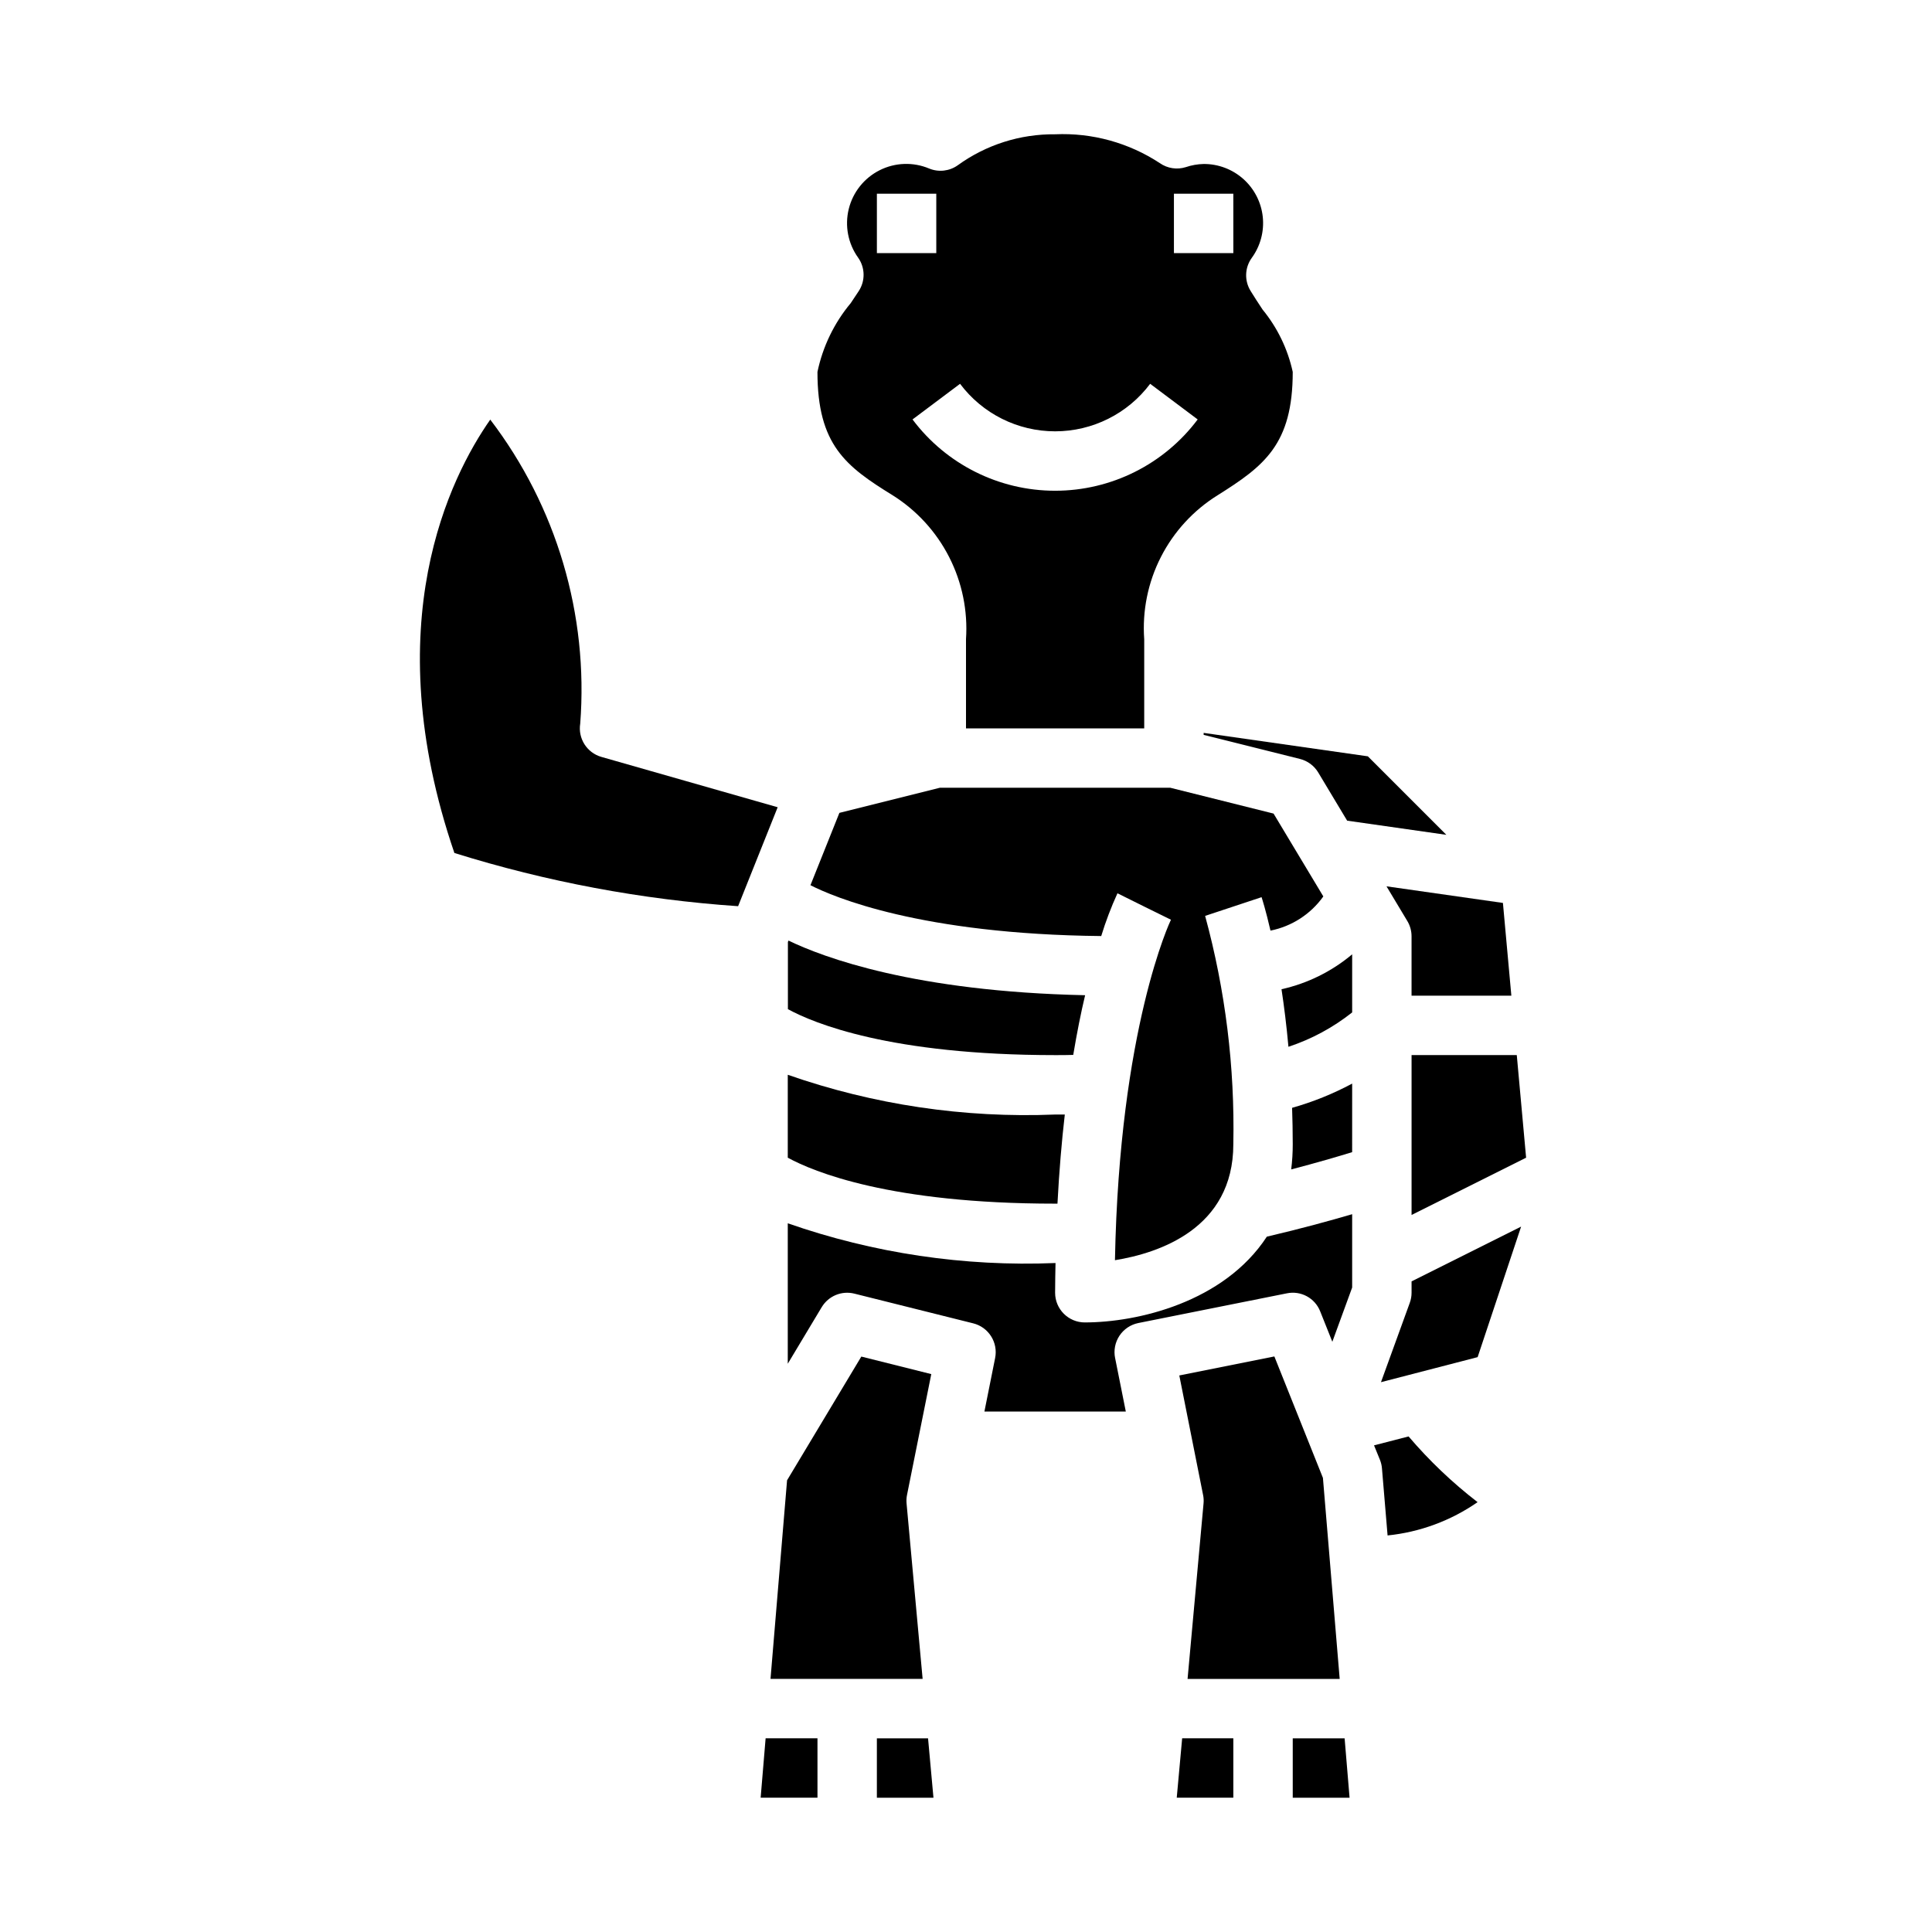
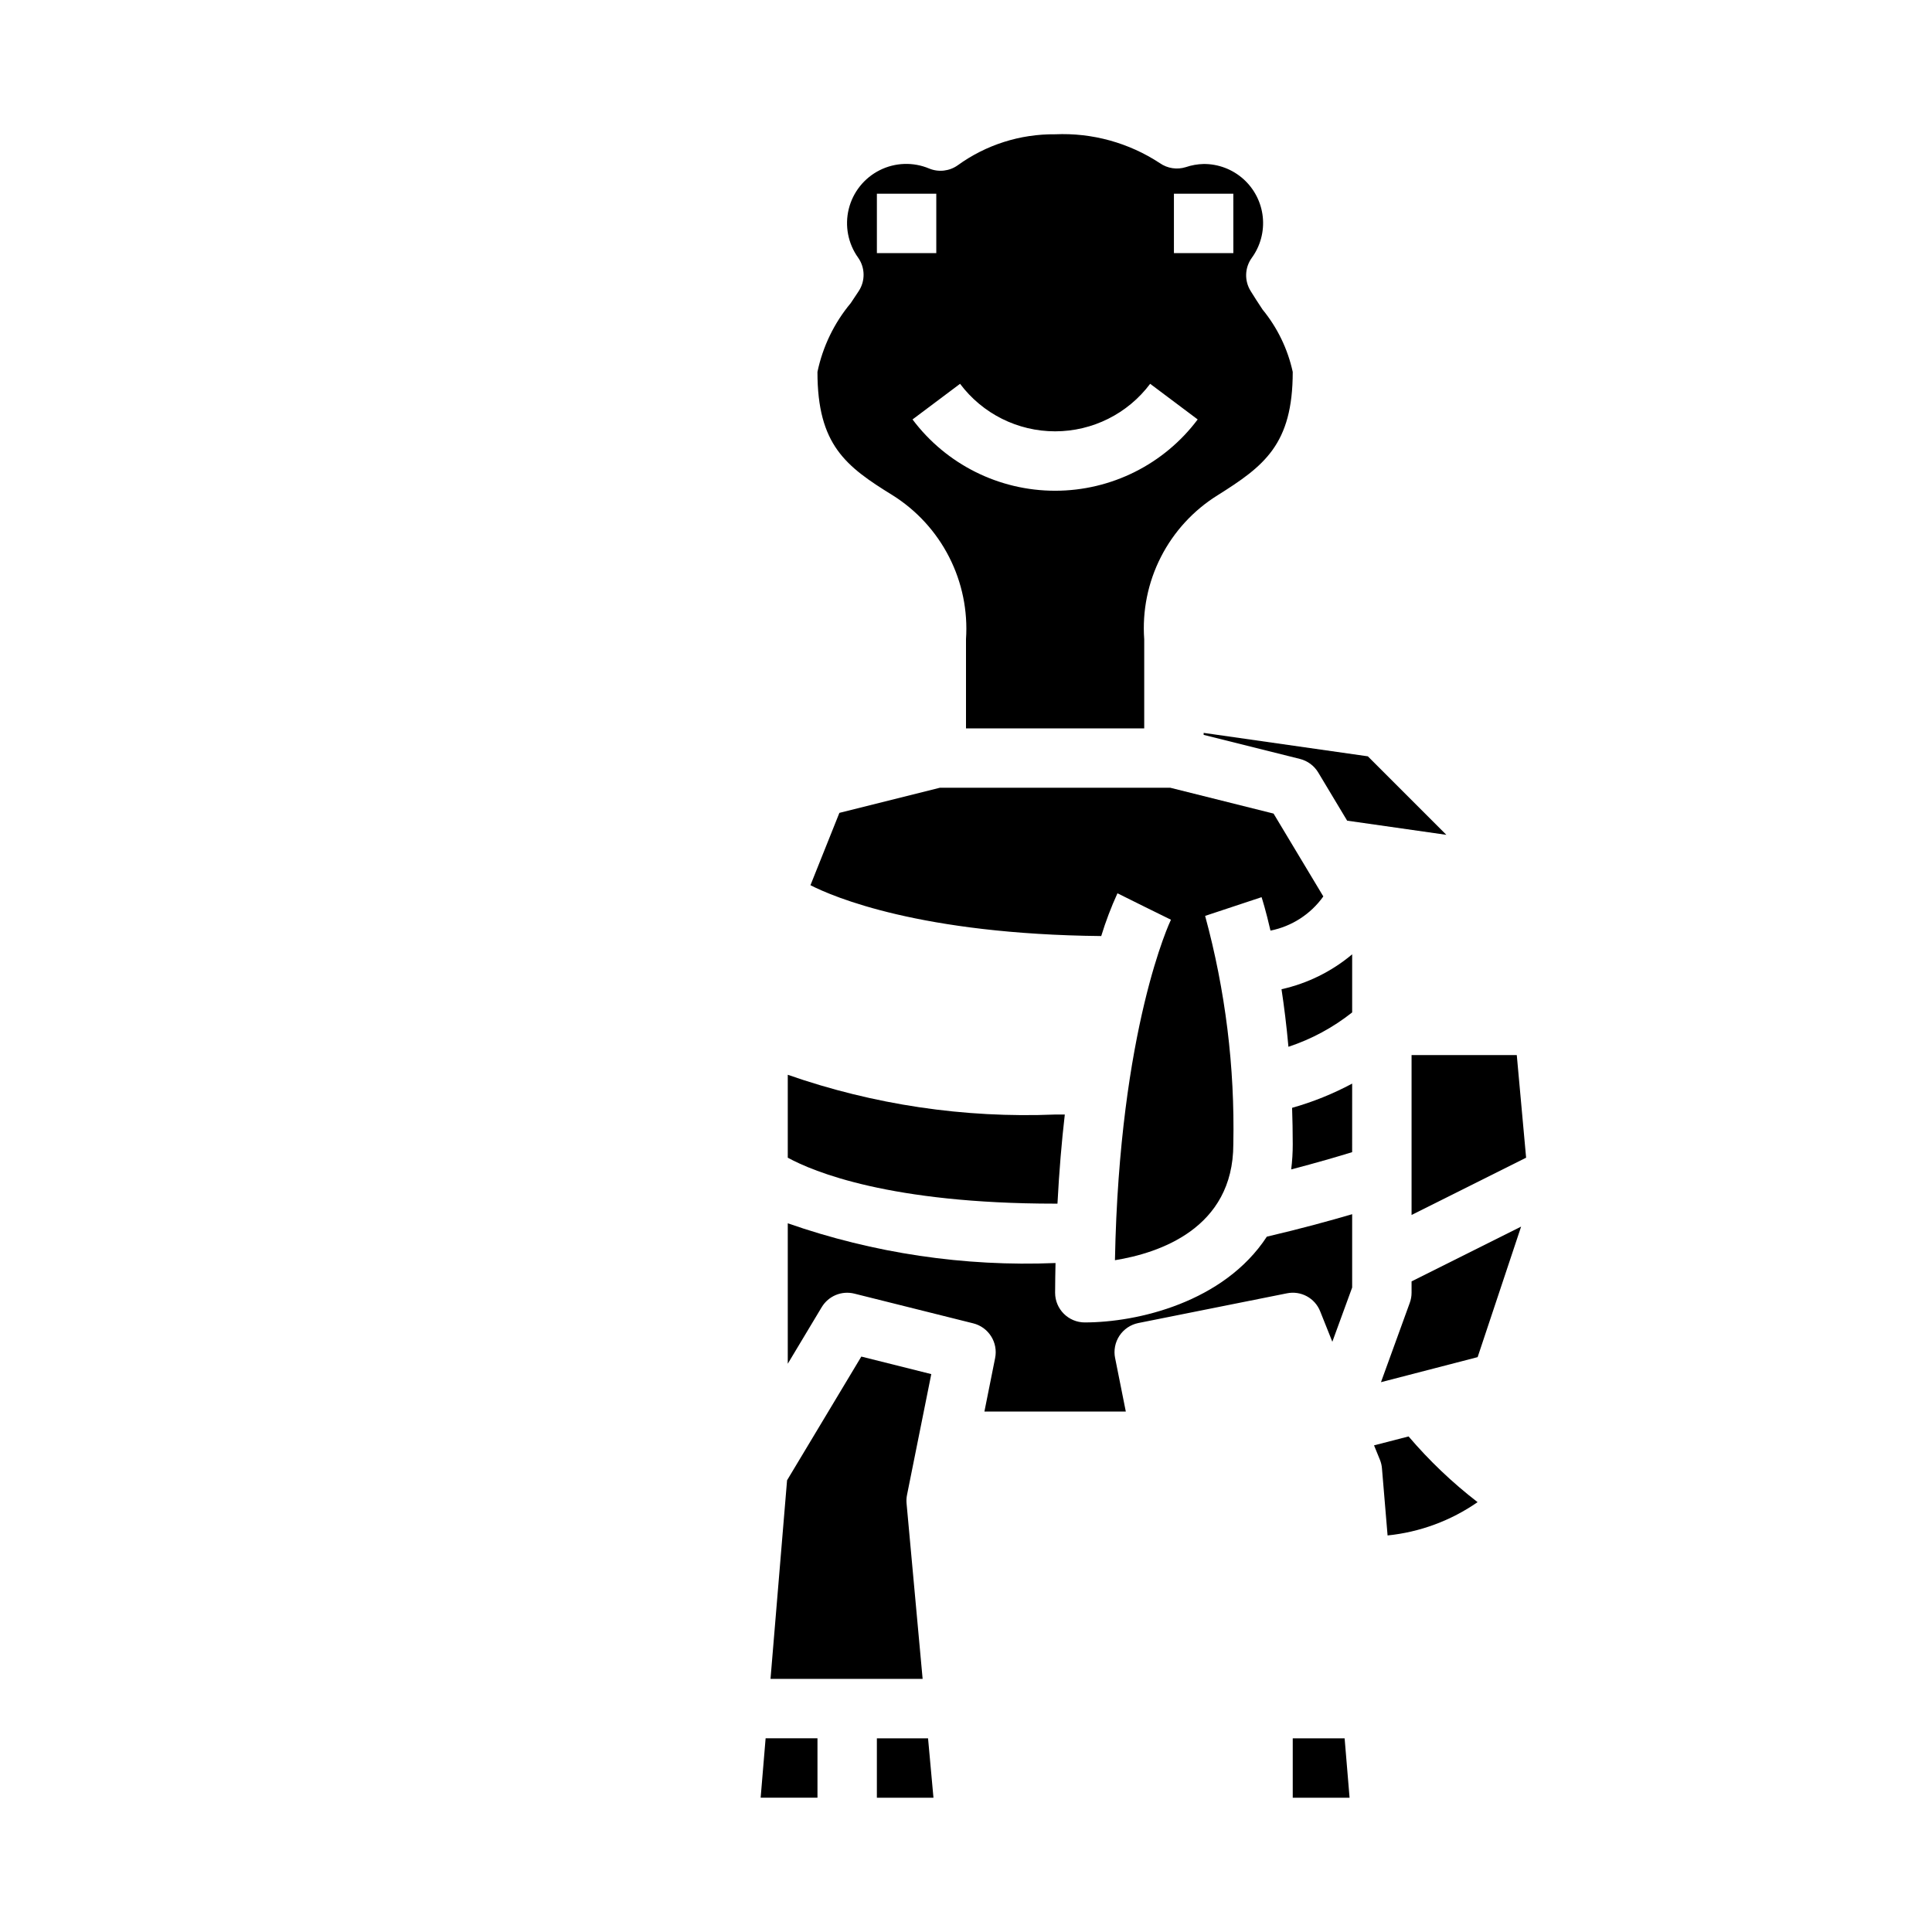
<svg xmlns="http://www.w3.org/2000/svg" fill="#000000" width="800px" height="800px" version="1.1" viewBox="144 144 512 512">
  <g>
    <path d="m462.98 338.75 25.52 6.375c2.023 0.508 3.766 1.797 4.84 3.582l7.668 12.777 26.293 3.754-20.805-20.805-43.516-6.211z" />
-     <path d="m516.95 388.07c0.734 1.223 1.125 2.625 1.125 4.051v15.742h26.449l-2.234-24.578-30.852-4.402z" />
    <path d="m518.08 465.98 30.355-15.176-2.473-27.191h-27.883z" />
-     <path d="m428.42 423.56c0.984-5.887 2.039-11.18 3.148-15.816-45.16-0.969-69.375-10.012-78.609-14.484l-0.156 0.387v17.789c6.816 3.715 27.094 12.18 70.848 12.18 1.613 0 3.18 0 4.769-0.055z" />
-     <path d="m455.85 620.41h14.996v-15.742h-13.562z" />
-     <path d="m499.03 588.93-4.441-53.277-12.871-32.18-25.191 5.039 6.297 31.645h0.004c0.152 0.742 0.195 1.504 0.125 2.258l-4.234 46.516z" />
    <path d="m431.49 494.46c-4.348 0-7.875-3.523-7.875-7.871 0-2.715 0.062-5.266 0.109-7.871h-0.109c-24.066 0.984-48.105-2.59-70.848-10.531v37.219l8.996-14.996h0.004c1.781-2.969 5.297-4.426 8.656-3.582l31.488 7.871c4.09 1.023 6.644 5.082 5.805 9.211l-2.836 14.168h37.473l-2.832-14.168h-0.004c-0.418-2.047-0.004-4.176 1.145-5.918 1.152-1.742 2.949-2.953 4.996-3.371l39.359-7.871c3.727-0.777 7.469 1.246 8.855 4.793l3.211 8.039 5.254-14.375v-19.43c-5.824 1.707-13.633 3.856-22.609 5.953-11.375 17.402-34.312 22.73-48.238 22.73z" />
    <path d="m486.59 604.67v15.742h15.059l-1.312-15.742z" />
    <path d="m486.59 447.23c0.004 2.231-0.133 4.461-0.41 6.676 6.754-1.762 12.352-3.402 16.152-4.574l0.004-18.168c-5.059 2.711-10.395 4.863-15.918 6.422 0.102 3.117 0.172 6.309 0.172 9.645z" />
    <path d="m517.29 524.67-9.156 2.363 1.574 3.856c0.289 0.727 0.469 1.488 0.527 2.266l1.488 17.75v0.004c8.57-0.875 16.777-3.914 23.852-8.824-6.684-5.156-12.812-10.992-18.285-17.414z" />
    <path d="m485.45 421.41c6.121-2.019 11.836-5.106 16.887-9.109v-15.395c-5.406 4.539-11.828 7.715-18.723 9.25 0.688 4.516 1.324 9.586 1.836 15.254z" />
    <path d="m345.58 620.41h15.059v-15.742h-13.742z" />
    <path d="m376.38 604.67v15.742h14.996l-1.434-15.742z" />
    <path d="m518.08 483.58v3.008c0 0.918-0.164 1.832-0.48 2.691l-7.629 21.012 25.617-6.637 11.523-34.59z" />
    <path d="m440.14 380.73 7.086 3.519 7.086 3.488c-0.141 0.293-13.664 28.59-14.84 90.23 11.484-1.852 31.371-8.289 31.371-30.742 0.414-20.422-2.102-40.797-7.473-60.504l14.957-4.961c0.117 0.34 1.117 3.434 2.363 8.863 5.652-1.125 10.66-4.363 14.004-9.059l-13.188-21.957-27.379-6.848h-61.039l-26.641 6.66-7.668 19.168c6.039 3.094 29.199 12.996 77.051 13.477h0.004c1.184-3.867 2.621-7.656 4.305-11.336z" />
    <path d="m424.24 462.98c0.449-8.582 1.117-16.469 1.945-23.617h-2.566-0.004c-24.066 0.98-48.105-2.59-70.848-10.535v21.973c6.816 3.715 27.094 12.18 70.848 12.18z" />
    <path d="m400 313.41v23.617h47.23v-23.617c-0.539-7.527 0.984-15.059 4.41-21.781s8.621-12.387 15.027-16.375c12.352-7.754 19.922-13.484 19.922-32.691-1.32-6.066-4.062-11.73-7.996-16.531-1.078-1.637-2.156-3.273-3.148-4.894v-0.004c-1.703-2.715-1.59-6.195 0.289-8.793 2.285-3.137 3.324-7.016 2.914-10.879-0.414-3.859-2.246-7.43-5.141-10.02-2.894-2.586-6.648-4.008-10.531-3.984-1.609 0.039-3.203 0.32-4.727 0.836-2.332 0.734-4.875 0.34-6.879-1.062-8.219-5.402-17.93-8.078-27.758-7.644-9.258-0.094-18.305 2.785-25.805 8.219-2.203 1.562-5.055 1.887-7.555 0.859-4.231-1.781-9.031-1.617-13.129 0.445-4.102 2.062-7.094 5.812-8.191 10.27s-0.191 9.168 2.481 12.898c1.871 2.641 1.934 6.152 0.168 8.855l-2.125 3.195-0.004 0.004c-4.387 5.262-7.414 11.523-8.816 18.23 0 19.391 7.551 25.039 19.875 32.66h0.004c6.398 4.008 11.59 9.676 15.02 16.398 3.434 6.727 4.977 14.258 4.465 21.789zm55.102-118.08h15.742l0.004 15.746h-15.746zm-78.719 15.746v-15.746h15.742v15.746zm22.043 34.637c5.945 7.93 15.277 12.594 25.188 12.594 9.914 0 19.246-4.664 25.191-12.594l12.594 9.445c-8.918 11.895-22.918 18.895-37.785 18.895-14.867 0-28.863-7-37.785-18.895z" />
    <path d="m390.8 508.15-18.539-4.644-19.68 32.785-4.387 52.633h40.312l-4.258-46.516c-0.066-0.754-0.027-1.516 0.125-2.258z" />
-     <path d="m303.38 344.59c-3.844-1.094-6.258-4.894-5.613-8.84 2.207-28.863-6.281-57.531-23.844-80.547-10.586 15.129-30.285 54.09-9.508 114.84l-0.004 0.004c24.426 7.633 49.664 12.367 75.195 14.105l10.484-26.223z" />
  </g>
</svg>